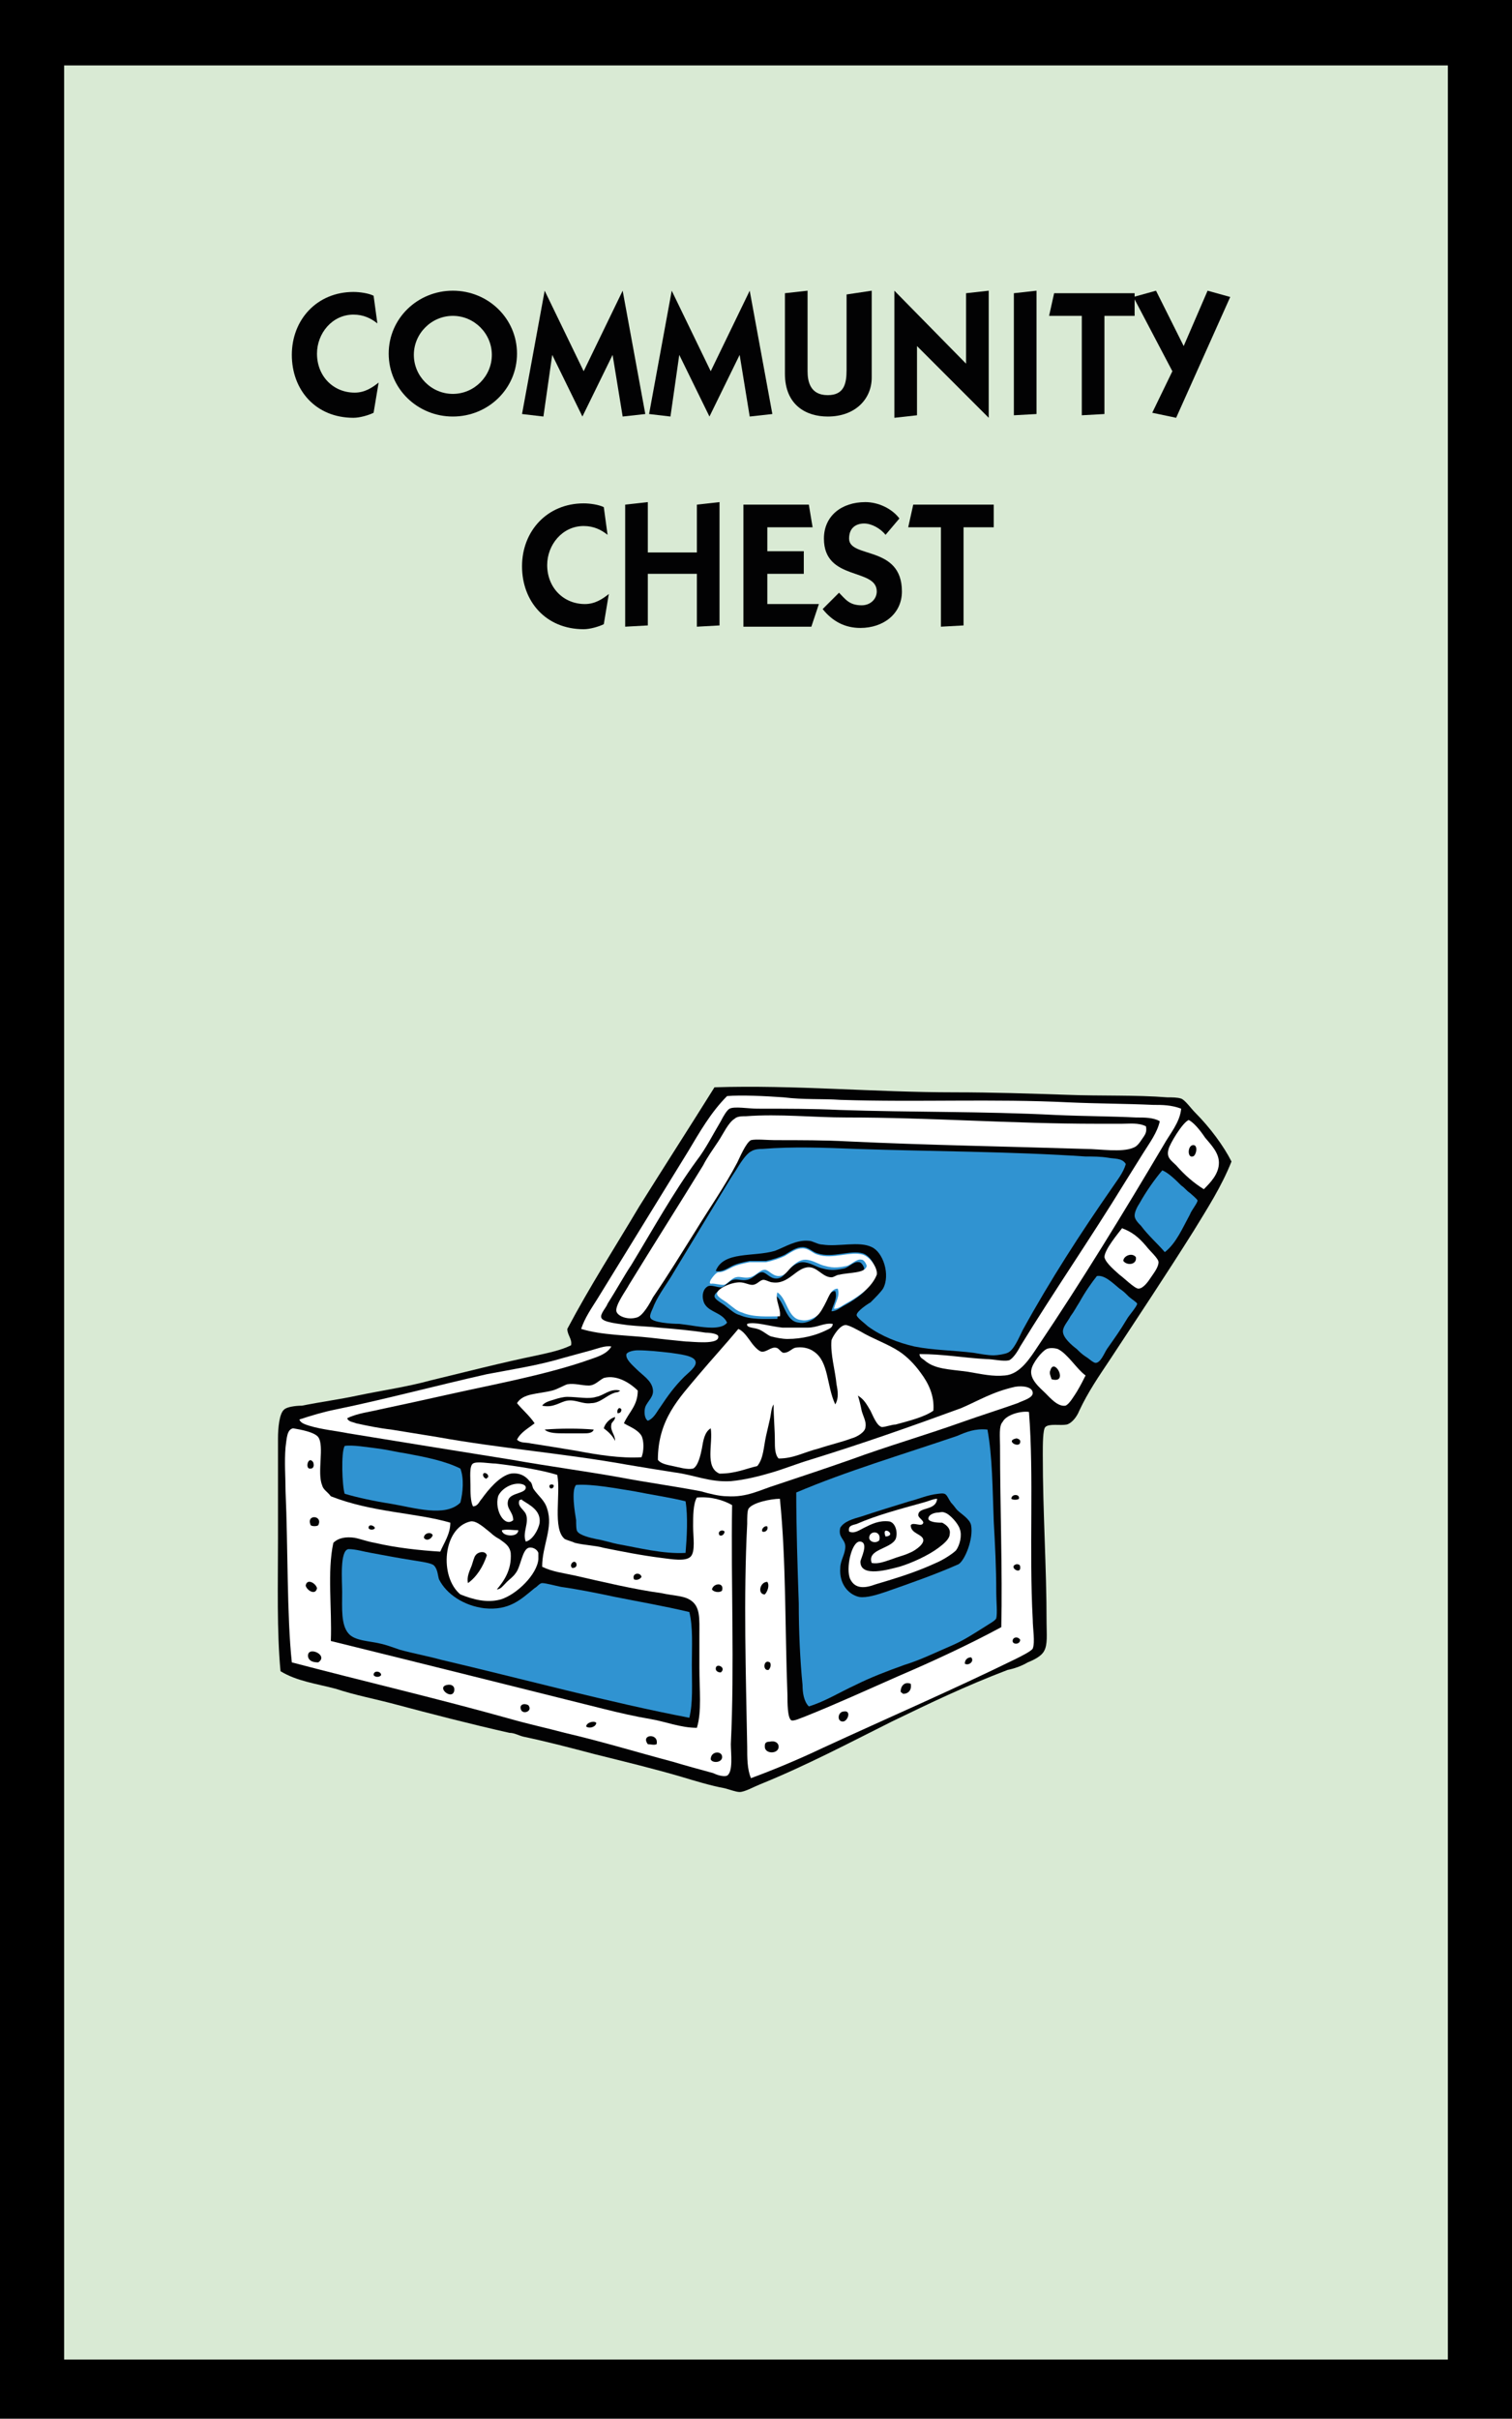
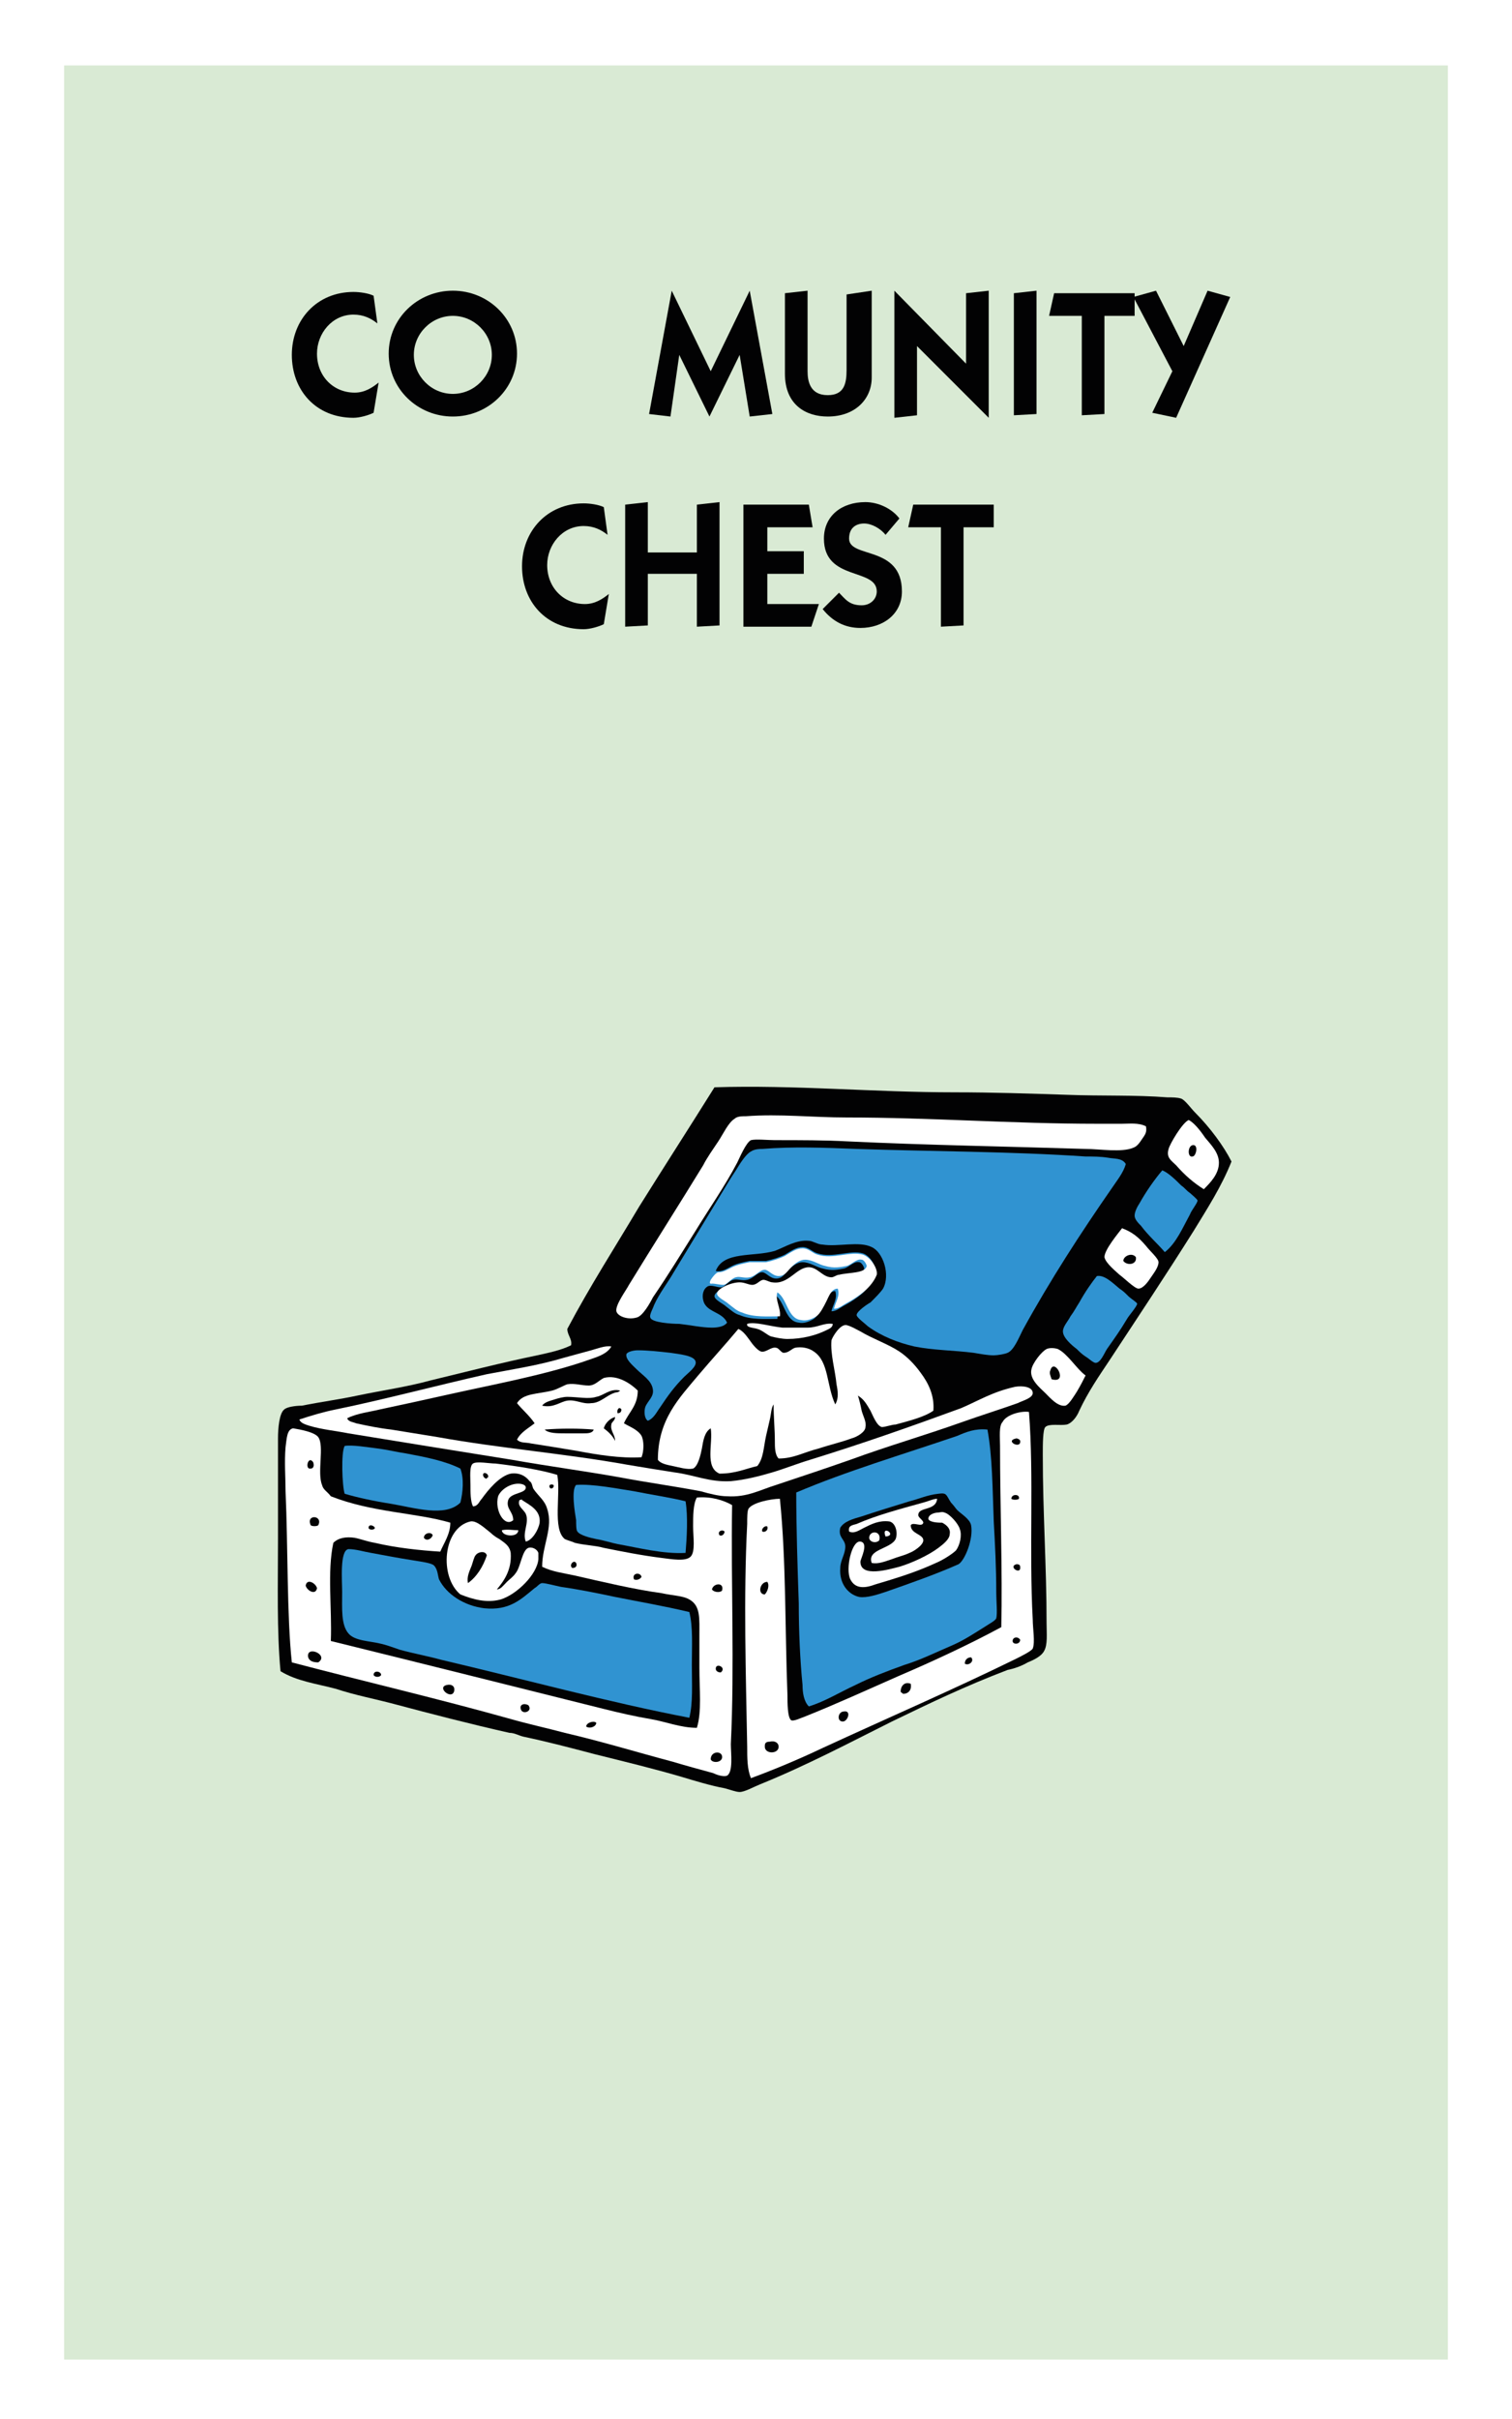
<svg xmlns="http://www.w3.org/2000/svg" version="1.1" id="Layer_1" x="0px" y="0px" style="enable-background:new 0 0 260 260;" xml:space="preserve" viewBox="69.9 33.9 120.2 192.2">
  <style type="text/css">
	.st0{fill-rule:evenodd;clip-rule:evenodd;fill:#D9EAD4;}
	.st1{fill:#020203;}
	.st2{fill-rule:evenodd;clip-rule:evenodd;fill:#020203;}
	.st3{fill-rule:evenodd;clip-rule:evenodd;fill:#3093D1;}
	.st4{fill-rule:evenodd;clip-rule:evenodd;fill:#FFFFFF;}
</style>
-   <rect x="69.9" y="33.9" width="120.2" height="192.2" />
  <rect x="75" y="39.1" onclick="setSquare(34)" class="st0" width="110" height="182.3" />
  <g>
    <path class="st1" d="M99.6,66.7c-0.4,0.2-1.1,0.4-1.6,0.4c-3,0-4.9-2.2-4.9-5s2-5,4.9-5c0.5,0,1.2,0.1,1.6,0.3l0.3,2.2   c-0.5-0.4-1.1-0.7-1.9-0.7c-1.7,0-2.9,1.5-2.9,3.1c0,1.8,1.3,3.1,3,3.1c0.8,0,1.4-0.4,1.9-0.8L99.6,66.7z" />
    <path class="st1" d="M105.9,57c2.8,0,5.1,2.2,5.1,5s-2.3,5-5.1,5s-5.1-2.2-5.1-5S103.1,57,105.9,57z M105.9,65.2   c1.7,0,3.1-1.4,3.1-3.1s-1.4-3.1-3.1-3.1c-1.7,0-3.1,1.4-3.1,3.1S104.2,65.2,105.9,65.2z" />
-     <path class="st1" d="M111.4,66.8l1.8-9.8l0,0l3.1,6.4l3.1-6.4l0,0l1.8,9.8l-1.8,0.2l-0.8-4.9l0,0l-2.4,4.9l0,0l-2.4-4.9l0,0   l-0.7,4.9L111.4,66.8z" />
    <path class="st1" d="M121.5,66.8l1.8-9.8l0,0l3.1,6.4l3.1-6.4l0,0l1.8,9.8l-1.8,0.2l-0.8-4.9l0,0l-2.4,4.9l0,0l-2.4-4.9l0,0   l-0.7,4.9L121.5,66.8z" />
    <path class="st1" d="M139.2,57v6.9c0,1.7-1.3,3.1-3.5,3.1c-1.7,0-3.4-0.9-3.4-3.4v-6.4l1.8-0.2v6.4c0,0.8,0.2,1.9,1.6,1.9   c1.3,0,1.5-0.9,1.5-2v-6L139.2,57z" />
    <path class="st1" d="M141,67.1V57l0,0l5.7,5.8v-5.6l1.8-0.2v10.1l0,0l-5.7-5.7v5.5L141,67.1z" />
    <path class="st1" d="M150.5,66.9v-9.7l1.8-0.2v9.8L150.5,66.9z" />
    <path class="st1" d="M153.7,57.2h6.4V59h-2.4v7.8l-1.8,0.1V59h-2.6L153.7,57.2z" />
    <path class="st1" d="M160,57.5l1.8-0.5l2.2,4.4l1.9-4.4l1.8,0.5l-4.3,9.6l-1.9-0.4l1.6-3.3L160,57.5z" />
    <path class="st1" d="M117.9,83.5c-0.4,0.2-1.1,0.4-1.6,0.4c-3,0-4.9-2.2-4.9-5s2-5,4.9-5c0.5,0,1.2,0.1,1.6,0.3l0.3,2.2   c-0.5-0.4-1.1-0.7-1.9-0.7c-1.7,0-2.9,1.5-2.9,3.1c0,1.8,1.3,3.1,3,3.1c0.8,0,1.4-0.4,1.9-0.8L117.9,83.5z" />
    <path class="st1" d="M125.3,74l1.8-0.2v9.8l-1.8,0.1v-4.2h-3.9v4.1l-1.8,0.1V74l1.8-0.2v4h3.9V74z" />
    <path class="st1" d="M129,83.6V74h5.2l0.3,1.8h-3.6v1.9h2.9v1.8h-2.9v2.4h4.1l-0.6,1.8H129V83.6z" />
    <path class="st1" d="M136.6,81c0.5,0.5,0.8,1,1.8,1c0.7,0,1.2-0.5,1.2-1.1c0-1.9-4.2-0.8-4.2-4.2c0-1.8,1.4-2.9,3.3-2.9   c1,0,2.1,0.5,2.7,1.3l-1.1,1.3c-0.4-0.5-1.1-0.9-1.7-0.9c-0.6,0-1.2,0.3-1.2,1.2c0,1.6,4.2,0.5,4.2,4.2c0,1.8-1.5,2.9-3.3,2.9   c-1.2,0-2.2-0.5-3-1.5L136.6,81z" />
    <path class="st1" d="M142.5,74h6.4v1.8h-2.4v7.8l-1.8,0.1v-7.9h-2.6L142.5,74z" />
  </g>
  <g>
    <path class="st2" d="M167.8,126.2c-0.8,2-1.9,3.7-3,5.5c-2.2,3.5-4.4,6.8-6.7,10.3c-0.8,1.2-1.7,2.5-2.4,4c-0.2,0.5-0.6,1-1,1.1   c-0.5,0.1-1.4-0.1-1.7,0.2c-0.2,0.2-0.2,1.4-0.2,2.2c0,4.7,0.3,8.8,0.3,13.4c0,0.8,0.1,1.7-0.2,2.2c-0.2,0.4-0.8,0.7-1.3,0.9   c-0.5,0.3-1.1,0.5-1.6,0.6c-3.4,1.3-6.1,2.6-9.2,4.1c-3.4,1.7-6.8,3.5-10.5,5c-0.5,0.2-1.2,0.6-1.6,0.6c-0.3,0-0.8-0.2-1.2-0.3   c-1.1-0.2-2.4-0.6-3.4-0.9c-2.4-0.7-4.5-1.2-6.9-1.8c-1.9-0.5-3.8-1-5.7-1.4c-0.4-0.1-0.7-0.3-1.1-0.3c-3.1-0.7-6.2-1.5-9.2-2.3   c-1.5-0.4-3.1-0.7-4.6-1.2c-1.5-0.4-3.1-0.6-4.4-1.4c-0.3-3.2-0.2-6.9-0.2-10.5c0-2.7,0-5.3,0-8c0-0.8,0.1-2,0.5-2.3   c0.2-0.2,0.9-0.3,1.4-0.3c1.5-0.3,3-0.5,4.4-0.8c1.9-0.4,4-0.7,5.8-1.2c2.9-0.7,5.6-1.4,8.5-2c0.9-0.2,1.9-0.4,2.7-0.8   c0.1-0.5-0.3-0.8-0.3-1.3c1.8-3.4,3.8-6.5,5.7-9.7c2-3.2,4-6.3,6-9.5c6.4-0.2,12.6,0.4,19.1,0.4c3,0,6,0.1,9,0.2   c2.6,0.1,5.4,0,7.9,0.2c0.4,0,0.8,0,1.1,0.1s0.8,0.8,1.1,1.1C166.1,123.5,167.2,125,167.8,126.2z" />
    <path class="st3" d="M158,125.9c-0.6-0.1-1.2-0.1-1.8-0.1c-5.9-0.4-12.2-0.4-18.2-0.6c-2.5-0.1-5.1-0.2-7.5,0c-0.2,0-0.6,0-0.9,0.2   c-0.4,0.2-0.9,1-1.2,1.5c-0.4,0.6-0.7,1.1-1,1.6c-1.4,2.3-2.6,4.3-4,6.6c-0.4,0.7-1.1,1.6-1.5,2.5c-0.1,0.3-0.4,0.8-0.3,1   c0.1,0.4,1.7,0.5,2.3,0.5c0.9,0.1,1.8,0.3,2.6,0.3c0.5,0,1-0.1,1.2-0.4c-0.4-0.9-1.7-0.8-1.9-1.8c-0.1-0.4,0-0.9,0.4-1.1   c0.3-0.1,0.7,0.1,1,0.1s0.6-0.5,1-0.6c0.3-0.1,0.7,0.1,1.1,0c0.5-0.1,0.8-0.6,1.2-0.6c0.3,0,0.6,0.5,1.1,0.5s0.7-0.4,1-0.7   c0.3-0.3,0.7-0.6,1.1-0.6c0.6,0,1.1,0.4,1.6,0.5c0.7,0.2,1.2,0.1,1.7,0c0.4-0.1,0.8-0.6,1.2-0.5c0.2,0,0.4,0.4,0.4,0.5   c-0.1,0.6-1.4,0.5-2.2,0.7c-0.2,0-0.4,0.2-0.6,0.2c-0.7,0-1.1-0.8-1.8-0.8c-1,0-1.6,1.4-2.9,1.2c-0.2,0-0.5-0.2-0.7-0.2   c-0.3,0-0.5,0.4-0.9,0.4c-0.3,0-0.6-0.2-1-0.2c-0.7,0-1.8,0.5-1.8,0.9c0,0.3,0.7,0.6,0.9,0.8c0.4,0.3,0.7,0.6,1.1,0.7   c0.9,0.4,2.1,0.3,3,0.3c0.1-0.6-0.4-1.3-0.2-1.9c0.8,0.5,0.8,2.1,1.9,2.2c0.4,0.1,0.9-0.1,1.2-0.3c0.3-0.2,0.6-0.8,0.8-1.2   c0.2-0.4,0.4-1,0.9-1c0.2,0.6-0.2,1.1-0.3,1.6c0.4,0,0.7-0.3,1.1-0.5c0.9-0.5,1.9-1.2,2.3-2.2c0.3-0.8-0.3-1.7-0.9-1.9   c-1-0.3-2.4,0.4-3.6,0c-0.4-0.1-0.7-0.5-1.2-0.5s-0.9,0.3-1.4,0.6c-0.4,0.2-1,0.4-1.5,0.5c-0.5,0-0.9,0-1.3,0   c-0.5,0.1-1,0.2-1.4,0.4c-0.4,0.2-0.8,0.5-1.3,0.4c0.6-1.6,3-1.1,4.7-1.6c0.8-0.3,1.7-0.9,2.7-0.8c0.3,0,0.7,0.3,1.1,0.3   c1.2,0.2,2.9-0.3,3.9,0.2c0.9,0.4,1.5,2.2,0.9,3.3c-0.2,0.3-0.6,0.7-1,1.1c-0.2,0.1-1.1,0.7-1.1,1c0,0.2,0.7,0.7,0.9,0.9   c1.1,0.8,2.4,1.3,3.7,1.6c1.5,0.3,3.1,0.3,4.7,0.5c0.6,0.1,1.1,0.2,1.6,0.2c0.3,0,0.9-0.1,1.1-0.2c0.5-0.2,0.9-1.2,1.2-1.8   c2.2-4,4.6-7.7,7.1-11.3c0.4-0.6,0.9-1.2,1.1-1.9C159.1,125.9,158.5,126,158,125.9z" />
-     <path class="st4" d="M161.6,121.7c-2.2-0.1-4.5-0.1-6.7-0.2c-6-0.3-12.1,0-18.2-0.2c-1.4-0.1-2.9,0-4.5-0.2   c-1.4-0.1-3.4-0.2-4.5-0.1c-1.3,1.3-2.2,2.9-3.1,4.4c-2.4,3.9-4.8,7.8-7.2,11.7c-0.5,0.8-1,1.5-1.3,2.4c1.6,0.5,3.7,0.5,5.5,0.7   c0.8,0.1,1.8,0.2,2.8,0.3c0.5,0,2.7,0.3,2.6-0.4c0-0.2-0.6-0.3-1-0.3c-1.3-0.2-2.5-0.3-3.7-0.4c-0.9-0.1-1.6-0.1-2.5-0.2   c-0.6-0.1-2-0.2-2.1-0.6c-0.1-0.3,0.4-0.8,0.5-1.1c0.7-1.1,1.3-2.2,1.9-3.1c1.7-2.8,3.3-5.7,5.2-8.3c0.7-0.9,1.3-2.1,1.9-3.1   c0.2-0.4,0.5-0.9,0.7-1c0.4-0.2,1.5,0,2.2,0c2.2,0,4.5,0,6.5,0.1c5.8,0.2,11.4,0.1,17.2,0.4c2.2,0.1,4.4,0.1,6.4,0.2   c0.7,0,1.4,0,1.9,0.3c-0.2,0.9-0.8,1.7-1.3,2.5s-1,1.6-1.5,2.4c-2.7,4.4-5.6,8.6-8.3,13c-0.2,0.4-0.6,1-0.9,1.1   c-0.5,0.1-1.2-0.1-1.8-0.1c-1.8-0.1-3.4-0.4-5.3-0.4c0,0.3,0.3,0.4,0.4,0.5c0.8,0.7,1.9,0.7,3.4,0.9c1.2,0.2,2,0.4,3,0.3   c1.2-0.1,2-1.4,2.6-2.3c3.5-5.2,6.8-10.6,10-16c0.5-0.9,1.3-1.8,1.4-2.9C163,121.7,162.3,121.7,161.6,121.7z" />
    <path class="st4" d="M159.1,123.2c-0.7,0-1.3,0-2,0c-6.7,0-13.2-0.5-19.9-0.5c-2.7,0-5.3-0.3-8-0.1c-0.3,0-0.7,0-0.9,0.2   c-0.5,0.3-0.9,1.2-1.3,1.8c-0.4,0.6-0.9,1.3-1.2,1.9c-1.9,3.1-4,6.4-5.9,9.5c-0.2,0.4-1.1,1.6-1,2.1c0.1,0.4,0.9,0.7,1.6,0.5   c0.5-0.1,1.1-1.2,1.3-1.6c1.3-1.9,2.2-3.4,3.4-5.3c1.1-1.8,2.3-3.5,3.3-5.4c0.2-0.4,0.7-1.6,1.1-1.8c0.4-0.1,1.3,0,1.9,0   c2,0,4,0,5.8,0.1c6.3,0.3,12.6,0.4,18.9,0.6c1.1,0,2.9,0.3,3.8-0.1c0.3-0.1,0.5-0.4,0.7-0.7c0.2-0.3,0.4-0.5,0.3-1   C160.4,123.1,159.7,123.2,159.1,123.2z" />
    <path class="st4" d="M165.6,128.4c-0.8-0.5-1.5-1.1-2.2-1.9c-0.4-0.4-0.8-0.6-0.6-1.3c0.1-0.4,1.1-2.1,1.6-2.3l0,0   c0.4,0.2,0.9,0.8,1.3,1.4c0.5,0.6,1.1,1.2,1.1,2C166.8,127.2,166.1,127.9,165.6,128.4z" />
    <path class="st3" d="M164.5,130.4c0.1-0.3,0.6-0.9,0.6-1.1c0-0.1-0.5-0.5-0.6-0.6c-0.3-0.2-0.4-0.4-0.7-0.6c-0.4-0.4-1-1-1.5-1.2   c-0.6,0.7-1.3,1.7-1.8,2.6c-0.2,0.3-0.4,0.7-0.4,1s0.3,0.6,0.5,0.8c0.6,0.8,1.3,1.4,1.9,2.1C163.4,132.7,163.9,131.5,164.5,130.4z" />
    <path class="st4" d="M159.1,131.5c0.8,0.3,1.3,0.7,1.9,1.4c0.3,0.4,1,1,1,1.3c0,0.4-0.4,0.9-0.6,1.2c-0.2,0.3-0.6,0.9-1,0.9   c-0.3,0-1.2-0.9-1.5-1.1c-0.2-0.2-1.1-0.9-1.2-1.4C157.7,133.2,158.8,131.9,159.1,131.5z" />
    <path class="st3" d="M155.7,137.4c-0.2,0.3-0.4,0.7-0.7,1.1c-0.2,0.4-0.6,0.8-0.6,1.2c0,0.5,0.7,1.1,1.1,1.4   c0.2,0.2,0.4,0.4,0.7,0.6c0.2,0.1,0.6,0.5,0.8,0.5c0.4,0,0.7-0.8,0.9-1.1c0.7-1,1-1.4,1.6-2.4c0.1-0.2,0.8-1,0.8-1.2   c0-0.1-0.5-0.4-0.7-0.6c-0.3-0.3-0.4-0.4-0.7-0.6c-0.6-0.5-1.2-1.1-1.8-1C156.7,135.8,156.2,136.5,155.7,137.4z" />
    <path class="st4" d="M134.1,139.4c-0.6,0-1.3,0-2,0c-1-0.1-2.2-0.5-2.8-0.3c-0.1,0.3,0.5,0.3,0.8,0.4c0.4,0.1,0.8,0.5,1.1,0.6   c0.4,0.1,0.9,0.2,1.3,0.2c1.2,0,2.3-0.3,3.1-0.7c0.2-0.1,0.5-0.2,0.5-0.5C135.4,139,134.9,139.4,134.1,139.4z" />
    <path class="st4" d="M143.1,143c-0.5-0.7-1.1-1.3-1.7-1.7c-0.9-0.6-2.1-1-3.1-1.6c-0.4-0.2-0.7-0.4-1.1-0.5   c-0.5-0.1-1.1,0.9-1.2,1.2c-0.1,1.1,0.3,2.4,0.4,3.5c0.1,0.5,0.2,1.1-0.1,1.6c-0.7-1.5-0.5-3.4-1.7-4.2c-0.4-0.3-1-0.4-1.5-0.3   c-0.3,0.1-0.5,0.4-0.9,0.4c-0.2,0-0.4-0.4-0.6-0.4c-0.4-0.1-0.8,0.4-1.2,0.3c-0.3-0.1-0.7-0.6-0.9-0.9c-0.3-0.4-0.5-0.7-0.9-0.9   c-1,1.2-2.1,2.4-3.2,3.7c-1.5,1.8-3.2,3.5-3.2,6.7c0.2,0.3,0.7,0.4,1.2,0.5s1.1,0.3,1.6,0.2c0.4-0.2,0.6-1.1,0.7-1.6   c0.1-0.6,0.2-1.3,0.7-1.6c0.2,1.2-0.5,3.1,0.7,3.6c1.3,0,2.1-0.4,3-0.6c0.5-0.6,0.5-1.5,0.7-2.4c0.1-0.4,0.2-0.9,0.3-1.3   s0.1-0.9,0.3-1.2c0,1,0.1,2,0.1,2.9c0,0.5,0,1.1,0.3,1.4c1.2,0,2-0.5,3.2-0.8c0.9-0.3,1.8-0.5,2.6-0.8c0.4-0.1,1.1-0.5,1.1-0.9   c0.1-0.4-0.2-0.9-0.3-1.3c-0.1-0.5-0.2-0.9-0.3-1.2c0.5,0.3,0.7,0.7,1,1.2c0.2,0.4,0.5,1.2,0.9,1.3c0.3,0,0.8-0.2,1.1-0.2   c1.1-0.3,2.3-0.6,3-1.1C144.2,144.8,143.7,143.8,143.1,143z" />
    <path class="st4" d="M116.9,141.2c-0.7,0.2-1.5,0.4-2.2,0.6c-2,0.6-4,0.9-6.1,1.3c-4,0.9-8.1,2-12,2.8c-1,0.2-2,0.5-2.9,0.8   c0.1,0.3,0.5,0.4,0.8,0.5c1,0.3,2.1,0.4,3.1,0.6c4.3,0.7,8.6,1.4,13,2.1c2.8,0.5,5.8,0.9,8.6,1.4c2.1,0.4,4.3,0.7,6.4,1.1   c0.7,0.2,1.5,0.4,2.1,0.4c1.6,0.1,2.6-0.5,3.9-0.9c2.1-0.7,3.9-1.3,5.9-2c3-1.1,5.8-1.9,8.9-3c1.4-0.5,3-1,4.4-1.5   c0.4-0.2,1.2-0.4,1.2-0.8c0-0.5-0.8-0.6-1.4-0.5c-1.8,0.4-2.9,1.1-4.3,1.7c-4.1,1.5-7.8,2.8-12,4.1c-1,0.3-2,0.7-3,1   s-2.2,0.6-3.3,0.7c-1.7,0.1-2.9-0.5-4.5-0.7c-1.3-0.2-2.5-0.4-3.7-0.6c-5-0.9-10.1-1.3-15.1-2.2c-1.2-0.2-2.5-0.4-3.7-0.6   c-0.9-0.1-1.9-0.3-2.8-0.5c-0.2-0.1-0.6-0.1-0.7-0.4c0.8-0.4,1.8-0.5,2.6-0.7c1.9-0.4,3.7-0.8,5.5-1.2c3.6-0.8,7.4-1.5,10.7-2.6   c0.8-0.3,1.8-0.5,2.2-1.2C118,140.8,117.3,141.1,116.9,141.2z" />
    <path class="st4" d="M156.2,143.2c-0.2,0.4-0.4,0.8-0.7,1.3c-0.2,0.3-0.6,1-0.9,1.1c-0.6,0.1-1.2-0.6-1.6-1   c-0.4-0.4-1.3-1.1-1.1-1.9c0.1-0.5,0.8-1.4,1.2-1.6c0.2-0.1,0.6-0.1,0.9,0C154.8,141.5,155.5,142.7,156.2,143.2z" />
    <path class="st3" d="M122.4,145.7c0.6-0.9,1.1-1.6,1.9-2.4c0.3-0.3,1-0.8,0.9-1.2c-0.1-0.5-1.4-0.6-2-0.7c-0.9-0.1-1.8-0.2-2.6-0.2   c-0.3,0-0.8,0.1-0.9,0.3c-0.1,0.4,0.5,0.9,0.8,1.2c0.5,0.5,1.2,0.9,1.3,1.6c0.1,0.6-0.4,0.9-0.6,1.4c-0.1,0.3-0.1,0.9,0.2,1.1   C121.9,146.6,122.1,146.1,122.4,145.7z" />
    <path class="st4" d="M120.6,144.4c0,1.2-0.7,1.7-1.1,2.6c0.5,0.3,1.1,0.5,1.4,1c0.2,0.4,0.2,1.2,0,1.7c-1.7,0.1-3.5-0.2-5.1-0.5   c-1.2-0.2-2.4-0.4-3.7-0.6c-0.4-0.1-0.8,0-1.1-0.3c0.3-0.6,0.9-0.9,1.4-1.3c-0.4-0.6-1-1.1-1.4-1.6c0.5-0.8,1.6-0.7,2.8-1   c0.4-0.1,0.9-0.4,1.2-0.5c0.6-0.1,1.1,0.1,1.7,0.1c0.5,0,0.8-0.4,1.2-0.6C119,143.1,120.1,143.9,120.6,144.4z" />
    <path class="st4" d="M151.7,146.1c0.4,5.1,0,11,0.3,16.5c0,0.7,0.2,1.8,0,2.3c-0.1,0.2-0.9,0.6-1.3,0.8c-5.1,2.5-10.2,4.7-15.4,7.1   c-1.9,0.9-3.8,1.7-5.7,2.4c-0.3-0.7-0.3-1.6-0.3-2.5c-0.1-5.6-0.3-11.9,0-17.7c0-0.5,0-1,0.1-1.2c0.3-0.5,1.8-0.8,2.5-0.8   c0.5,4.9,0.4,10.4,0.6,15.6c0,0.6,0,1.8,0.3,2c0.2,0.1,0.8-0.2,1.1-0.3c2.5-1,4.9-2.1,7.4-3.2c2.8-1.2,5.6-2.5,8.2-3.9   c0.1-4.4-0.1-9.7-0.1-14.4c0-0.7-0.1-1.6,0.2-1.9C149.9,146.3,151.1,146,151.7,146.1z" />
    <path class="st2" d="M151,148.4c0-0.1-0.2-0.2-0.3-0.2C149.7,148.4,151.1,149.1,151,148.4z" />
    <path class="st2" d="M150.3,153c0.1,0.1,0.5,0.1,0.6,0C151,152.6,150.3,152.6,150.3,153z" />
    <path class="st2" d="M130.5,155.6c0.2,0.1,0.5-0.1,0.4-0.4C130.7,155.1,130.4,155.4,130.5,155.6z" />
    <path class="st2" d="M151,158.4c0-0.2-0.2-0.2-0.3-0.2C150,158.4,151.1,159.1,151,158.4z" />
    <path class="st2" d="M130.7,160.6c0.2-0.2,0.4-0.7,0.2-1C130.3,159.6,130.1,160.6,130.7,160.6z" />
    <path class="st2" d="M150.4,164.3c0,0.3,0.6,0.3,0.6-0.1C150.8,163.9,150.4,164,150.4,164.3z" />
    <path class="st2" d="M146.6,166.1c0.3,0.2,0.8-0.2,0.5-0.5C146.8,165.6,146.6,165.8,146.6,166.1z" />
-     <path class="st2" d="M131,166.6C131,166.5,131,166.5,131,166.6c0.2-0.2,0.2-0.5,0.1-0.6C130.6,165.7,130.5,166.7,131,166.6z" />
    <path class="st2" d="M141.5,168.3c0,0.1,0.1,0.1,0.2,0.2c0.4,0,0.7-0.3,0.6-0.8C141.8,167.5,141.5,167.9,141.5,168.3z" />
    <path class="st2" d="M136.9,170.7c0.4,0,0.7-0.9,0.1-0.8C136.5,169.9,136.4,170.7,136.9,170.7z" />
    <path class="st2" d="M130.7,172.7c0,0.6,1.1,0.6,1.1,0c0-0.3-0.3-0.5-0.7-0.4C130.7,172.3,130.7,172.5,130.7,172.7z" />
    <path class="st3" d="M148.4,147.5c0.4,2.2,0.4,4.7,0.5,7.3c0.1,1.8,0.2,3.6,0.2,5.7c0,0.6,0.1,1.6,0,2c-0.1,0.2-0.5,0.4-0.8,0.6   c-0.8,0.5-1.7,1.1-2.6,1.5c-1.4,0.6-2.6,1.2-3.9,1.6c-1.4,0.5-2.7,1-3.9,1.6c-1.3,0.6-2.4,1.3-3.7,1.7c-0.4-0.4-0.5-1.1-0.5-1.7   c-0.2-2-0.3-4.3-0.3-6.5c-0.1-2.9-0.2-6-0.2-8.8c4-1.7,8.4-3,12.8-4.5C146.7,147.7,147.4,147.4,148.4,147.5z" />
    <path class="st4" d="M105.7,154.9c0,0.9-0.5,1.6-0.8,2.3c-1.6-0.1-3.5-0.3-5.2-0.7c-0.6-0.1-1.1-0.3-1.6-0.4   c-0.7-0.1-1.3,0-1.7,0.4c-0.5,2.3-0.1,5.2-0.2,7.8c7.3,1.8,14.5,3.6,21.7,5.4c1.2,0.3,2.5,0.6,3.7,0.8c1.2,0.2,2.4,0.7,3.7,0.7   c0.4-1.3,0.2-3,0.2-4.8c0-0.7,0-1.6,0-2.5c0-1.4,0.1-2.4-0.8-2.9c-0.5-0.3-1.3-0.3-2.2-0.5c-2.2-0.3-4.7-0.9-6.9-1.4   c-0.9-0.2-1.8-0.3-2.6-0.7c0-1.7,0.9-3.1,0.4-4.6c-0.2-0.7-0.7-1-1.1-1.6c-0.1-0.2-0.1-0.5-0.3-0.6c-0.3-0.4-0.8-0.7-1.5-0.6   c-0.9,0.2-1.8,1.3-2.3,2c-0.2,0.2-0.3,0.6-0.7,0.6c-0.2-0.4-0.2-1.1-0.2-1.7s-0.1-1.5,0.2-1.7s1.3,0,1.8,0c1.7,0.2,3.6,0.5,4.9,0.9   c0.3,1.5-0.4,4.3,0.6,5.1c0.2,0.1,0.6,0.2,0.8,0.3c0.8,0.2,1.6,0.2,2.3,0.4c1.5,0.3,3,0.6,4.6,0.8c0.8,0.1,1.9,0.3,2.3-0.1   c0.4-0.4,0.2-1.6,0.2-2.4s0-1.8,0.3-2.3c1.1-0.1,2.1,0.2,2.8,0.6c-0.1,6.3,0.2,12.7-0.1,19c0,0.7,0.2,2.2-0.3,2.5   c-0.2,0.1-0.7,0-1.1-0.2c-1.1-0.3-2.2-0.6-3.2-0.9c-3-0.8-5.6-1.6-8.6-2.3c-1.5-0.4-2.9-0.7-4.3-1.1c-5.7-1.6-11.7-3-17.4-4.5   c-0.4-3.7-0.3-9.2-0.5-13.6c0-1.1-0.1-2.3,0-3.5c0.1-0.7,0.1-1.4,0.6-1.5l0,0c0.6,0.1,1.7,0.3,2,0.7c0.5,0.7-0.1,2.8,0.3,3.8   c0.1,0.4,0.4,0.5,0.7,0.9C99.5,154.1,103,154.1,105.7,154.9z" />
    <path class="st3" d="M102.2,149.4c-0.7-0.1-1.5-0.3-2.3-0.4s-2-0.3-2.6-0.2c-0.3,0.5-0.2,3.2,0,3.8c1,0.3,2.4,0.6,3.7,0.8   c1.8,0.3,4.3,1.1,5.5-0.1c0.2-0.8,0.3-1.9,0-2.7C105.3,150,103.8,149.7,102.2,149.4z" />
    <path class="st4" d="M110.3,153.1c0.2-0.6,1.4-0.5,1.4-1c0-0.2-0.3-0.3-0.6-0.3c-0.7,0-1.4,0.5-1.6,1c-0.3,1.1,0.5,2.5,1.2,1.9   C110.7,154,110.1,153.8,110.3,153.1z" />
    <path class="st3" d="M120.3,152.4c-1.3-0.2-3.3-0.6-4.6-0.5c-0.4,0.4-0.1,2.2,0,2.8c0,0.3,0,0.8,0.1,0.9c0.2,0.3,1,0.5,1.5,0.6   c0.6,0.1,1.2,0.3,1.7,0.4c1.7,0.3,3.6,0.8,5.4,0.7c0.1-1.2,0.2-2.9,0-4.1C123.2,152.9,121.8,152.7,120.3,152.4z" />
    <path class="st4" d="M112.8,154.9c0.1-1-0.8-1.4-1.4-1.8c0-0.1-0.1,0-0.2,0c-0.2,0.5,0.3,0.7,0.5,1.1c0.3,0.7-0.3,1.5,0,2.2   C112.2,156.3,112.7,155.5,112.8,154.9z" />
    <path class="st4" d="M109.8,155.5c0,0.5,1.3,0.6,1.3,0C110.7,155.5,110.2,155.4,109.8,155.5z" />
    <path class="st3" d="M118.8,160.8c-1.4-0.3-2.9-0.6-4.3-0.8c-0.5-0.1-1.2-0.3-1.5-0.3c-0.2,0-0.4,0.3-0.6,0.4c-1.1,0.9-2,1.8-4,1.6   c-1.6-0.2-3-1.1-3.6-2.3c-0.1-0.3-0.1-0.8-0.4-1.1c-0.2-0.2-1-0.3-1.6-0.4c-1.3-0.2-2.3-0.4-3.4-0.6c-0.6-0.1-1.2-0.3-1.8-0.3   c-0.7,0.1-0.5,2.5-0.5,3.4c0,1.3-0.1,2.6,0.5,3.3c0.5,0.6,1.7,0.6,2.5,0.8c0.5,0.1,1,0.3,1.6,0.5c1.1,0.3,2.2,0.5,3.3,0.8   c6.4,1.5,13.4,3.4,19.7,4.6c0.3-1.2,0.2-2.7,0.2-4.2s0.1-3-0.2-4.2C122.6,161.5,120.8,161.2,118.8,160.8z" />
    <path class="st2" d="M117.3,144.9c-0.6,0.2-1.5,0-2.3,0c-0.3,0-0.7,0.1-1,0.2s-0.8,0.2-1,0.5c0.9,0.2,1.4-0.3,2-0.4   c0.7-0.1,1.2,0.3,1.9,0.2c0.7,0,1.2-0.6,1.8-0.8c0.2-0.1,0.3,0,0.5-0.2C118.4,144.2,117.9,144.8,117.3,144.9z" />
    <path class="st2" d="M119,146.2c0.2,0,0.3-0.1,0.3-0.3C119.1,145.6,118.9,146,119,146.2z" />
    <path class="st2" d="M117.9,147.4c0.4,0.3,0.7,0.6,0.9,1c0-0.5-0.4-0.8-0.3-1.3c0-0.2,0.3-0.3,0.3-0.6   C118.4,146.6,118,147,117.9,147.4z" />
    <path class="st2" d="M113.2,147.5c0.3,0.3,1,0.3,1.6,0.3c0.5,0,1.1,0,1.5,0c0.3,0,0.7,0,0.8-0.3C116,147.4,114.4,147.4,113.2,147.5   z" />
    <path class="st2" d="M146.1,158.2c-1.8,0.8-3.8,1.5-5.8,2.2c-0.6,0.2-1.5,0.5-2.1,0.4c-0.9-0.2-1.6-1.1-1.5-2.3   c0-0.6,0.4-1.1,0.4-1.7s-0.6-0.7-0.4-1.5c0.3-0.5,1-0.7,1.7-0.9c1.2-0.4,2.5-0.8,3.8-1.2c0.8-0.2,1.4-0.5,2.3-0.6   c0.7-0.1,0.6,0.1,1,0.7c0.2,0.2,0.4,0.5,0.5,0.6c0.3,0.3,1,0.7,1.1,1.2C147.3,156.2,146.6,157.9,146.1,158.2z" />
    <path class="st4" d="M143.3,153.3c-1.8,0.5-3.7,1-5.3,1.7c-0.3,0.1-0.7,0.1-0.6,0.6c0.4,0.2,0.8-0.1,1.2-0.3c0.6-0.3,1.2-0.6,2-0.5   c0.5,0.1,0.7,0.9,0.5,1.4c-0.4,0.8-2.3,0.8-1.9,1.9c0.5,0.1,1-0.1,1.6-0.3c0.5-0.2,1-0.3,1.4-0.5c0.3-0.1,1.1-0.6,1.1-1   c0-0.5-1-0.5-1-1.2c0.2-0.3,0.9,0.2,1-0.2c0-0.2-0.4-0.4-0.4-0.6c0-0.7,1.4-0.3,1.5-1.3C144.1,153,143.7,153.2,143.3,153.3z" />
    <path class="st4" d="M143.7,154.6c0.1,0.3,0.9,0.3,1.1,0.3c0.2,0.1,0.7,0.4,0.6,0.9c0,0.4-0.5,0.8-0.9,1.1   c-0.8,0.6-2.1,1.2-3.1,1.5c-0.8,0.2-3.1,0.9-3.1-0.4c0-0.2,0.7-1.5,0-1.6s-1.2,2.2-0.8,3s1.2,0.7,2,0.4c0.3-0.1,0.7-0.2,1-0.3   c1.3-0.4,2.5-0.8,3.8-1.4c0.5-0.2,1.3-0.7,1.6-1c0.3-0.4,0.5-1.2,0.3-1.7c-0.1-0.4-0.8-1.2-1.2-1.3c-0.2-0.1-0.4,0-0.6,0   C144.3,154.1,143.7,154.2,143.7,154.6z" />
    <path class="st4" d="M140.3,156C141.3,155.9,139.9,155,140.3,156L140.3,156z" />
    <path class="st4" d="M139,156.1c0,0.3,0.5,0.5,0.8,0.2C140,155.5,139,155.5,139,156.1z" />
    <path class="st4" d="M109.4,160.2c0.3,0,0.5-0.3,0.8-0.6c0.2-0.2,0.5-0.4,0.7-0.7c0.4-0.5,0.5-1.8,1-2c0.3-0.1,0.7,0.1,0.8,0.4   c0,0.1,0,0.3,0,0.5c-0.1,1.2-1.7,2.8-3,3.2c-1.1,0.3-2.2,0-3.2-0.4c-1.7-1.4-1.4-5.3,0.8-5.8c0.5-0.1,1.2,0.6,1.6,0.9   c0.2,0.2,0.5,0.4,0.7,0.5c0.4,0.3,0.8,0.5,0.9,1.1C110.6,158.7,109.9,159.6,109.4,160.2z" />
    <path class="st2" d="M164.7,125.8c0.3,0,0.5-1,0-0.9C164.3,125,164.3,125.9,164.7,125.8z" />
    <path class="st2" d="M159.2,134.1c0.3,0.4,1.1,0.3,1-0.3C159.9,133.4,159.2,133.7,159.2,134.1z" />
    <path class="st2" d="M153.4,142.8c-0.1,0.2,0,0.4,0.1,0.7C154.9,143.9,153.7,141.7,153.4,142.8z" />
    <path class="st4" d="M138.5,133.6c-1-0.3-2.4,0.4-3.6,0c-0.4-0.1-0.7-0.5-1.2-0.5s-0.9,0.3-1.4,0.6c-0.4,0.2-1,0.4-1.5,0.5   c-0.5,0-0.9,0-1.3,0c-0.5,0.1-1,0.2-1.4,0.4c-0.4,0.2-0.7,0.4-1.1,0.4c0,0-0.2,0-0.6,0.6c-0.2,0.4,0.1,0.3,0.1,0.3   c0.3,0,0.6,0.1,0.9,0.1c0.3,0,0.6-0.5,1-0.6c0.3-0.1,0.7,0.1,1.1,0c0.5-0.1,0.8-0.6,1.2-0.6c0.3,0,0.6,0.5,1.1,0.5s0.7-0.4,1-0.7   c0.3-0.3,0.7-0.6,1.1-0.6c0.6,0,1.1,0.4,1.6,0.5c0.7,0.2,1.2,0.1,1.7,0c0.4-0.1,0.8-0.6,1.2-0.5c0.2,0,0.4,0.4,0.4,0.5   c-0.1,0.6-1.4,0.5-2.2,0.7c-0.2,0-0.4,0.2-0.6,0.2c-0.7,0-1.1-0.8-1.8-0.8c-1,0-1.6,1.4-2.9,1.2c-0.2,0-0.5-0.2-0.7-0.2   c-0.3,0-0.5,0.4-0.9,0.4c-0.3,0-0.6-0.2-1-0.2c-0.7,0-1.8,0.5-1.8,0.9c0,0.3,0.7,0.6,0.9,0.8c0.4,0.3,0.7,0.6,1.1,0.7   c0.9,0.4,2.1,0.3,3,0.3c0.1-0.6-0.4-1.3-0.2-1.9c0.8,0.5,0.8,2.1,1.9,2.2c0.4,0.1,0.9-0.1,1.2-0.3c0.3-0.2,0.6-0.8,0.8-1.2   c0.2-0.4,0.4-1,0.9-1c0.2,0.6-0.2,1.1-0.3,1.6c0.4,0,0.7-0.3,1.1-0.5c0.9-0.5,1.9-1.2,2.3-2.2C139.7,134.7,139.1,133.8,138.5,133.6   z" />
    <path class="st2" d="M94.6,150.6c0.2,0,0.3-0.2,0.2-0.5C94.4,149.5,94.1,150.7,94.6,150.6z" />
    <path class="st2" d="M94.6,155.1c0.1,0.1,0.5,0.1,0.6,0C95.6,154.3,94.2,154.2,94.6,155.1z" />
    <path class="st2" d="M99.2,155.3c0,0.2,0.5,0.2,0.5,0C99.6,155.1,99.2,155,99.2,155.3z" />
    <path class="st2" d="M127.1,155.9c0.2,0.1,0.4-0.1,0.4-0.3C127.3,155.4,126.9,155.6,127.1,155.9z" />
    <path class="st2" d="M103.6,156.1c0.2,0.3,0.6,0.1,0.7-0.2C104.2,155.6,103.6,155.7,103.6,156.1z" />
    <path class="st2" d="M115.4,158.5c0.3,0,0.4-0.2,0.3-0.4C115.5,157.8,115.1,158.3,115.4,158.5z" />
    <path class="st2" d="M120.3,159.4c0.2,0.1,0.5,0,0.6-0.2C120.8,158.8,120.1,158.9,120.3,159.4z" />
    <path class="st2" d="M94.2,159.9c0.1,0.4,0.8,0.8,0.9,0.2C95,159.7,94.3,159.3,94.2,159.9z" />
    <path class="st2" d="M126.5,160.2c0.1,0.2,0.6,0.3,0.8,0.1C127.5,159.6,126.6,159.7,126.5,160.2z" />
    <path class="st2" d="M94.4,165.6c0.1,0.3,0.4,0.4,0.8,0.4C96.1,165.4,94.2,164.6,94.4,165.6z" />
    <path class="st2" d="M126.8,166.5c0,0.2,0.2,0.3,0.4,0.3C127.7,166.4,126.8,166,126.8,166.5z" />
    <path class="st2" d="M99.6,167c0.1,0.2,0.5,0.2,0.6,0C100.2,166.7,99.6,166.6,99.6,167z" />
    <path class="st2" d="M106,168.3c0.1-0.4-0.2-0.6-0.6-0.5C104.6,168,105.8,169,106,168.3z" />
    <path class="st2" d="M111.3,169.7c0.1,0.5,1,0.2,0.6-0.3C111.5,169.2,111.2,169.4,111.3,169.7z" />
    <path class="st2" d="M116.5,171.1c0.3,0.2,0.8,0,0.8-0.3C117.1,170.6,116.5,170.8,116.5,171.1z" />
-     <path class="st2" d="M121.4,172.5c0.2,0,0.5,0.1,0.7,0C122.3,171.6,120.8,171.7,121.4,172.5z" />
    <path class="st2" d="M127.3,173.6c0.1-0.6-0.9-0.6-0.9,0.1C126.5,174,127.2,174,127.3,173.6z" />
    <path class="st2" d="M108.3,151.1c0,0.1,0.1,0.3,0.3,0.3c0,0,0-0.1,0.1-0.1C108.8,151,108.3,150.8,108.3,151.1z" />
    <path class="st2" d="M113.6,152.1c0.1,0.2,0.4,0,0.3-0.2C113.7,151.8,113.5,151.9,113.6,152.1z" />
    <path class="st2" d="M107.7,157.5c-0.1,0.1-0.2,0.5-0.3,0.8c-0.2,0.5-0.4,0.9-0.3,1.4c0.7-0.5,1.2-1.3,1.5-2.2   C108.5,157.1,107.9,157.2,107.7,157.5z" />
  </g>
</svg>